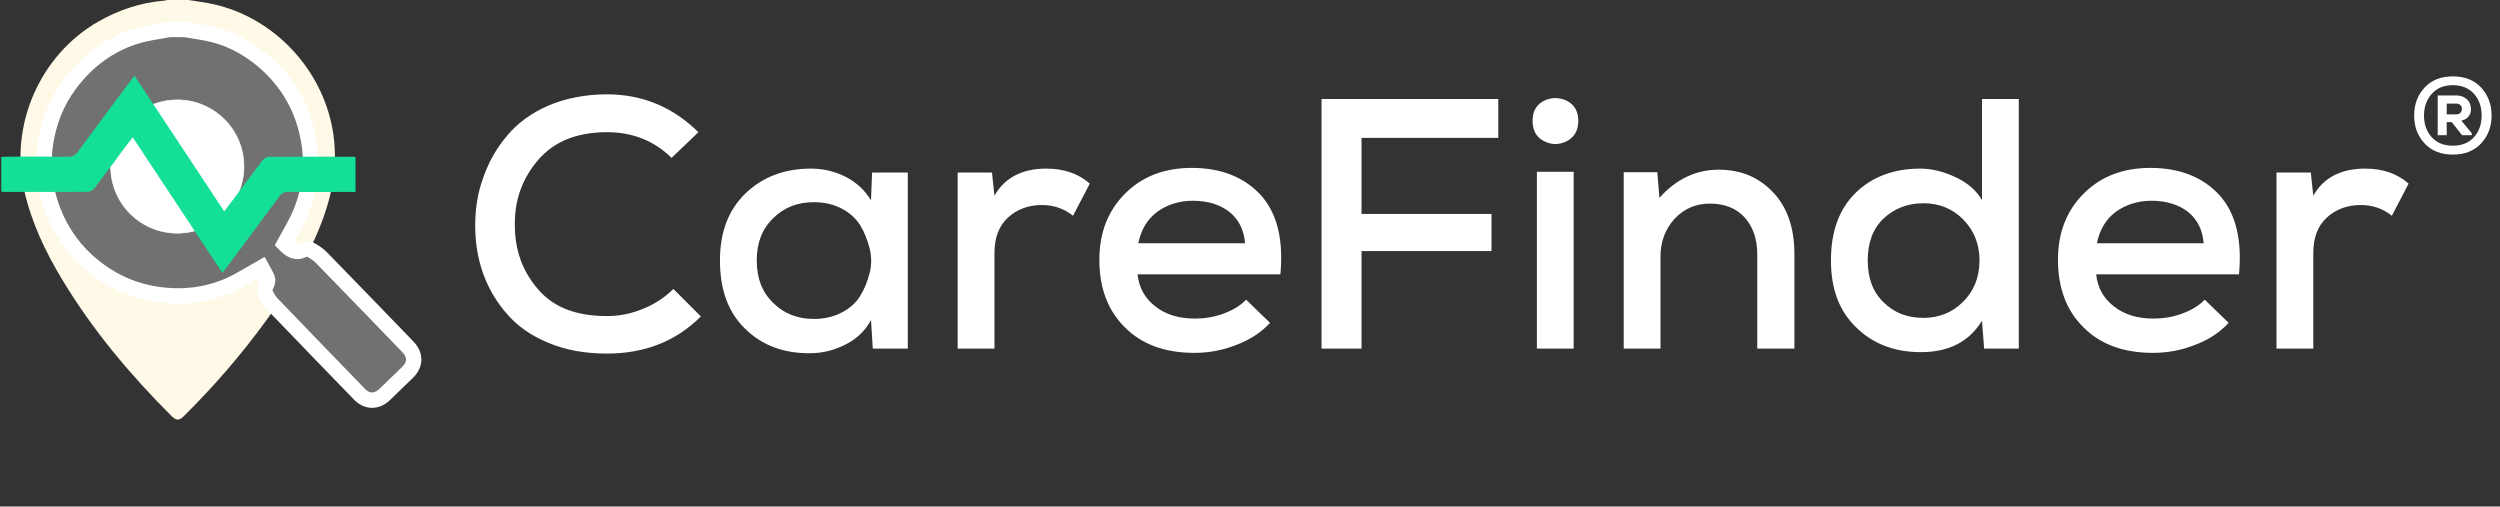
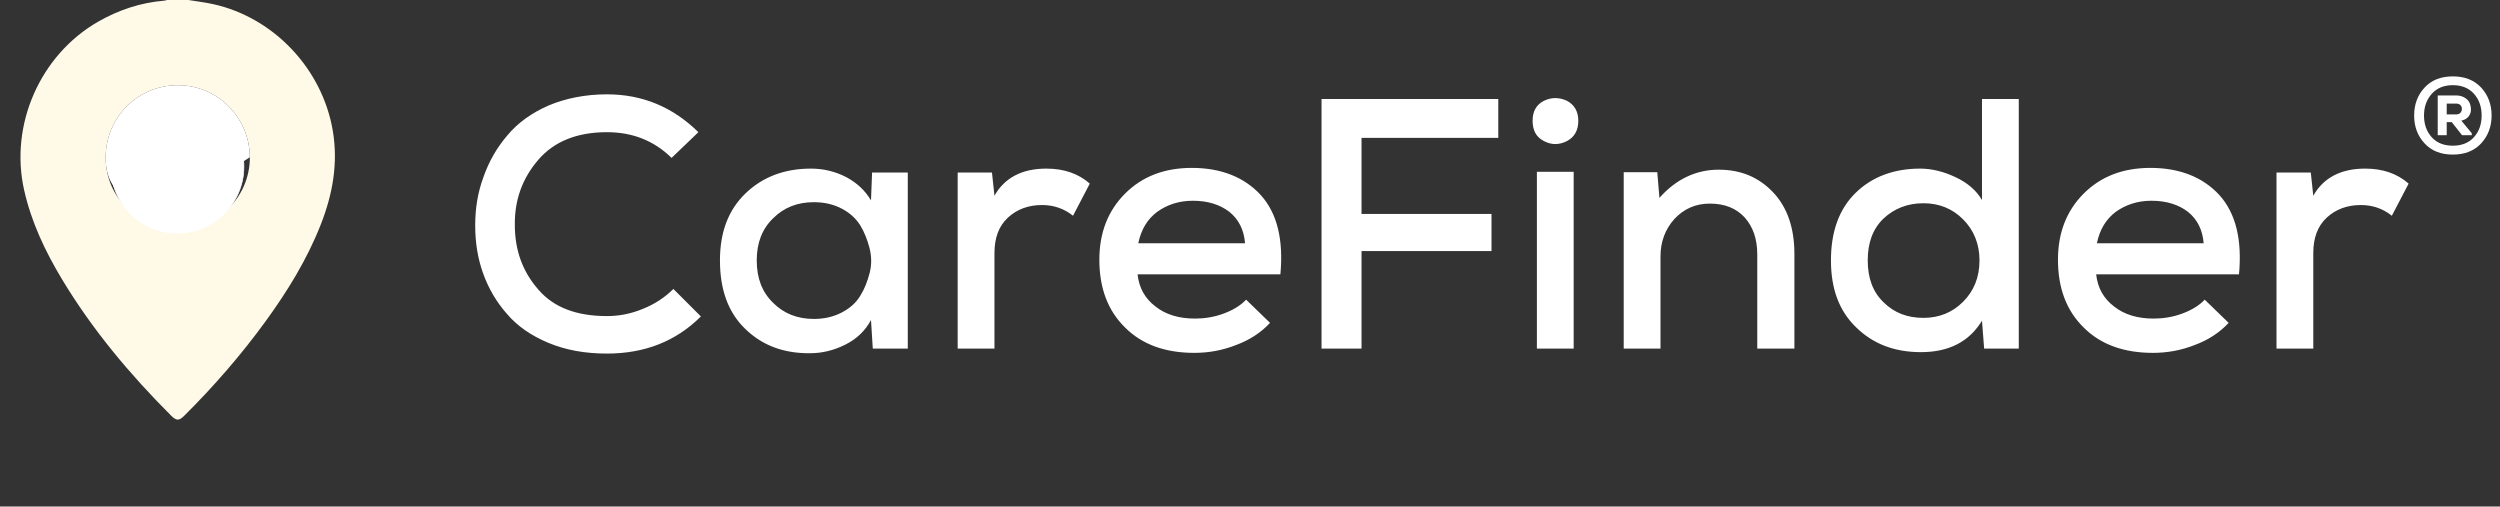
<svg xmlns="http://www.w3.org/2000/svg" width="691" height="140" viewBox="0 0 691 140" fill="none">
  <rect x="0" y="0" width="691" height="140" fill="#333333" stroke="none" />
  <path d="M52.066 0C54.361 0.375 56.684 0.652 58.958 1.154C75.751 4.88 89.067 19.081 91.971 36.058C93.514 45.103 91.949 53.687 88.656 62.073C84.867 71.727 79.469 80.467 73.4 88.818C66.635 98.117 59.121 106.765 50.968 114.868C49.481 116.348 48.773 116.348 47.285 114.868C35.854 103.436 25.527 91.112 17.163 77.23C12.516 69.517 8.677 61.443 6.68 52.582C2.593 34.514 11.086 15.185 27.149 5.978C32.83 2.727 38.885 0.722 45.416 0.184C45.671 0.163 45.919 0.064 46.173 0C48.135 0 50.097 0 52.059 0H52.066ZM69.051 43.474C69.008 32.439 60.063 23.515 49.092 23.557C38.014 23.6 29.168 32.538 29.203 43.658C29.239 54.594 38.283 63.468 49.332 63.412C60.183 63.355 69.1 54.339 69.058 43.481L69.051 43.474Z" fill="#FFF9E8" />
-   <path d="M69.051 43.474C69.093 54.339 60.176 63.348 49.325 63.405C38.276 63.468 29.232 54.587 29.196 43.651C29.161 32.538 38.007 23.6 49.084 23.55C60.063 23.508 69.008 32.432 69.044 43.467L69.051 43.474Z" fill="white" />
-   <path d="M112.673 95.794C104.727 87.571 96.78 79.341 88.79 71.153C87.997 70.339 86.984 69.701 85.986 69.121C85.214 68.674 84.385 68.745 83.521 69.213C83.223 69.383 82.834 69.468 82.444 69.489C82.168 69.51 81.885 69.489 81.637 69.439C80.291 69.156 79.328 68.207 78.556 67.414C80.079 64.566 81.743 61.932 82.947 59.099C86.198 51.428 86.701 43.488 84.562 35.428C82.565 27.885 78.485 21.631 72.514 16.637C71.473 15.766 70.389 14.952 69.27 14.208C66.076 12.062 62.591 10.468 58.788 9.526C56.961 9.08 55.091 8.79 53.228 8.492C52.498 8.379 51.769 8.266 51.046 8.138H46.839C46.52 8.195 46.195 8.244 45.869 8.308C45.678 8.344 45.479 8.386 45.288 8.414C42.837 8.875 40.337 9.194 37.965 9.902C36.258 10.412 34.621 11.035 33.056 11.779C28.438 13.953 24.436 17.105 21.016 21.085C16.78 26.022 14.046 31.703 12.842 38.084C11.553 44.919 12.134 51.619 14.62 58.135C17 64.347 20.789 69.546 25.974 73.696C30.322 77.181 35.139 79.553 40.415 80.786C42.158 81.197 43.95 81.48 45.791 81.636C50.282 82.032 54.651 81.678 58.866 80.474C60.573 79.993 62.258 79.369 63.909 78.597C66.728 77.287 69.362 75.573 72.309 73.916C72.79 74.808 73.47 75.87 73.902 77.018C73.973 77.195 73.995 77.415 73.966 77.641C73.952 78.045 73.81 78.477 73.626 78.788C73.152 79.589 73.031 80.396 73.407 81.161C73.881 82.132 74.419 83.137 75.156 83.909C83.195 92.281 91.269 100.618 99.344 108.947C101.468 111.135 104.124 111.15 106.327 109.039C108.424 107.035 110.506 105.023 112.581 102.99C114.897 100.731 114.94 98.139 112.673 95.794Z" fill="#717171" stroke="white" stroke-width="4.25" stroke-miterlimit="10" />
+   <path d="M69.051 43.474C38.276 63.468 29.232 54.587 29.196 43.651C29.161 32.538 38.007 23.6 49.084 23.55C60.063 23.508 69.008 32.432 69.044 43.467L69.051 43.474Z" fill="white" />
  <path d="M49.007 64.446C59.177 64.446 67.422 56.201 67.422 46.031C67.422 35.861 59.177 27.616 49.007 27.616C38.836 27.616 30.591 35.861 30.591 46.031C30.591 56.201 38.836 64.446 49.007 64.446Z" fill="white" stroke="white" stroke-width="0.177" stroke-miterlimit="10" />
-   <path d="M98.267 43.431V53.057H93.904C91.73 53.057 89.541 53.071 87.367 53.071C84.803 53.071 82.225 53.057 79.661 53.036C78.563 53.022 77.883 53.383 77.238 54.254C72.387 60.855 67.486 67.406 62.584 73.979C62.266 74.411 61.933 74.836 61.472 75.424C56.854 68.441 52.279 61.528 47.696 54.601C44.035 49.062 40.373 43.523 36.676 37.942C35.875 38.976 35.188 39.862 34.522 40.761C33.446 42.213 32.369 43.658 31.293 45.11C29.593 47.405 27.886 49.693 26.143 51.959C25.747 52.483 24.968 53.014 24.359 53.014C19.677 53.057 14.981 53.057 10.292 53.057C8.628 53.057 6.971 53.057 5.306 53.043H1.092C0.894 53.043 0.681 52.979 0.348 52.929V43.396C0.979 43.361 1.616 43.297 2.232 43.297H2.289C4.541 43.297 6.793 43.283 9.06 43.276C10.682 43.276 12.311 43.276 13.947 43.29C15.576 43.304 17.198 43.311 18.834 43.332C20.081 43.346 20.796 42.907 21.511 41.944C23.466 39.288 25.421 36.66 27.383 34.019C30.337 30.045 33.297 26.072 36.265 22.098C36.52 21.751 36.789 21.418 37.164 20.93C44.212 31.596 51.238 42.199 58.335 52.915C59.546 54.75 60.757 56.591 61.975 58.433C62.853 57.264 63.625 56.244 64.397 55.217C67.082 51.612 69.745 47.979 72.486 44.409C72.882 43.899 73.655 43.353 74.264 43.346C79.059 43.304 83.854 43.304 88.649 43.304C91.404 43.304 94.166 43.318 96.928 43.318H97.531C97.743 43.318 97.955 43.382 98.288 43.438L98.267 43.431Z" fill="#14DF96" />
  <path d="M186.123 79.864C183.754 82.233 180.892 84.108 177.635 85.391C174.279 86.773 171.022 87.365 167.765 87.365C159.376 87.365 153.059 84.996 148.815 80.061C144.473 75.126 142.301 69.205 142.301 62.197C142.203 55.288 144.374 49.268 148.815 44.136C153.158 39.102 159.475 36.536 167.765 36.536C174.871 36.536 180.793 38.905 185.629 43.642L193.032 36.536C186.024 29.627 177.635 26.074 167.765 26.074C161.843 26.074 156.415 27.16 151.678 29.134C146.94 31.206 143.091 33.97 140.229 37.424C137.268 40.879 135.097 44.728 133.616 48.972C132.037 53.216 131.346 57.657 131.346 62.296C131.346 67.033 132.037 71.376 133.517 75.521C134.998 79.666 137.169 83.417 140.13 86.773C142.992 90.128 146.842 92.793 151.579 94.767C156.316 96.741 161.646 97.728 167.765 97.728C178.128 97.728 186.814 94.372 193.723 87.464L186.123 79.864ZM240.745 55.387C239.166 52.722 236.896 50.551 233.935 48.972C230.875 47.393 227.618 46.603 224.164 46.603C216.86 46.603 210.84 48.873 206.102 53.413C201.365 57.953 198.996 64.072 198.996 71.968C198.996 80.061 201.266 86.378 206.003 90.918C210.642 95.458 216.663 97.728 223.966 97.629C227.223 97.629 230.48 96.84 233.639 95.261C236.797 93.681 239.166 91.412 240.745 88.451L241.238 96.346H250.911V47.689H241.041L240.745 55.387ZM224.953 55.881C227.815 55.881 230.382 56.473 232.652 57.657C234.922 58.842 236.599 60.421 237.784 62.296C238.968 64.27 239.758 66.342 240.35 68.612C240.942 70.981 240.942 73.251 240.35 75.521C239.758 77.791 238.968 79.864 237.784 81.739C236.599 83.713 234.922 85.194 232.652 86.378C230.382 87.562 227.815 88.154 224.953 88.154C220.413 88.154 216.663 86.674 213.702 83.713C210.642 80.752 209.162 76.903 209.162 71.968C209.162 67.132 210.642 63.283 213.702 60.322C216.663 57.361 220.413 55.881 224.953 55.881ZM264.703 47.689V96.346H274.868V69.994C274.868 65.75 276.053 62.493 278.619 60.124C281.086 57.855 284.245 56.67 287.995 56.67C291.252 56.67 294.114 57.657 296.582 59.631L301.22 50.748C298.062 47.985 294.114 46.603 289.179 46.603C282.468 46.603 277.632 49.169 274.868 54.104L274.178 47.689H264.703ZM353.901 75.817C354.789 66.244 353.012 58.94 348.472 53.907C343.932 48.972 337.517 46.406 329.424 46.406C321.824 46.406 315.705 48.774 310.968 53.512C306.23 58.249 303.861 64.368 303.861 71.771C303.861 79.666 306.23 85.884 310.968 90.523C315.705 95.261 322.12 97.531 330.115 97.531C334.063 97.531 337.912 96.84 341.662 95.359C345.413 93.978 348.571 91.905 351.039 89.24L344.426 82.825C342.945 84.404 340.873 85.687 338.208 86.674C335.543 87.661 332.878 88.056 330.312 88.056C325.871 88.056 322.219 86.97 319.357 84.7C316.495 82.529 314.817 79.568 314.422 75.817H353.901ZM314.619 67.231C315.409 63.48 317.087 60.618 319.85 58.545C322.614 56.571 325.871 55.486 329.72 55.486C333.865 55.486 337.221 56.571 339.787 58.545C342.353 60.618 343.834 63.48 344.13 67.231H314.619ZM376.327 96.346V69.402H412.252V59.138H376.327V38.115H414.127V27.357H365.273V96.346H376.327ZM434.962 47.491V96.346H424.796V47.491H434.962ZM423.612 33.378C423.612 36.042 424.599 37.918 426.77 39.003C428.843 40.089 430.915 40.089 433.087 39.003C435.159 37.918 436.245 36.042 436.245 33.378C436.245 30.811 435.159 28.936 433.087 27.851C430.915 26.864 428.843 26.864 426.77 27.851C424.599 28.936 423.612 30.811 423.612 33.378ZM495.973 96.346V70.192C495.973 62.987 493.999 57.262 490.051 53.117C486.103 48.972 481.168 46.899 475.049 46.899C468.732 46.899 463.205 49.564 458.665 54.696L458.073 47.59H448.796V96.346H458.961V70.882C458.961 66.836 460.244 63.382 462.811 60.519C465.377 57.756 468.634 56.275 472.582 56.275C476.727 56.275 479.885 57.558 482.254 60.124C484.524 62.691 485.708 66.046 485.708 70.29V96.346H495.973ZM531.637 56.177C535.98 56.177 539.631 57.657 542.592 60.618C545.553 63.579 547.132 67.428 547.132 71.968C547.132 76.706 545.553 80.456 542.592 83.417C539.631 86.378 535.98 87.858 531.637 87.858C527.196 87.858 523.544 86.477 520.583 83.516C517.622 80.653 516.24 76.804 516.24 71.968C516.24 67.132 517.622 63.283 520.583 60.421C523.544 57.657 527.196 56.177 531.637 56.177ZM547.823 27.357V55.288C546.244 52.624 543.875 50.551 540.52 48.972C537.164 47.393 533.907 46.603 530.749 46.603C523.445 46.603 517.425 48.873 512.885 53.314C508.345 57.756 506.074 63.974 506.074 71.968C506.074 79.864 508.345 85.983 513.082 90.523C517.721 95.063 523.643 97.333 530.946 97.333C538.644 97.333 544.27 94.471 547.823 88.648L548.415 96.346H557.989V27.357H547.823ZM618.86 75.817C619.748 66.244 617.971 58.94 613.431 53.907C608.891 48.972 602.476 46.406 594.383 46.406C586.783 46.406 580.664 48.774 575.926 53.512C571.189 58.249 568.82 64.368 568.82 71.771C568.82 79.666 571.189 85.884 575.926 90.523C580.664 95.261 587.079 97.531 595.074 97.531C599.022 97.531 602.871 96.84 606.621 95.359C610.372 93.978 613.53 91.905 615.997 89.24L609.385 82.825C607.904 84.404 605.832 85.687 603.167 86.674C600.502 87.661 597.837 88.056 595.271 88.056C590.83 88.056 587.178 86.97 584.316 84.7C581.454 82.529 579.776 79.568 579.381 75.817H618.86ZM579.578 67.231C580.368 63.48 582.046 60.618 584.809 58.545C587.573 56.571 590.83 55.486 594.679 55.486C598.824 55.486 602.18 56.571 604.746 58.545C607.312 60.618 608.793 63.48 609.089 67.231H579.578ZM629.226 47.689V96.346H639.392V69.994C639.392 65.75 640.576 62.493 643.142 60.124C645.61 57.855 648.768 56.67 652.518 56.67C655.775 56.67 658.638 57.657 661.105 59.631L665.744 50.748C662.585 47.985 658.638 46.603 653.703 46.603C646.991 46.603 642.155 49.169 639.392 54.104L638.701 47.689H629.226Z" fill="white" />
  <path d="M677.96 21.11C674.643 21.11 672.038 22.147 670.143 24.22C668.218 26.292 667.271 28.868 667.271 31.918C667.271 34.997 668.218 37.544 670.143 39.616C672.038 41.689 674.643 42.725 677.96 42.725C681.276 42.725 683.881 41.689 685.806 39.616C687.701 37.544 688.678 34.997 688.678 31.918C688.678 28.868 687.701 26.292 685.806 24.22C683.881 22.147 681.276 21.11 677.96 21.11ZM669.995 31.918C669.995 29.49 670.735 27.506 672.156 25.907C673.577 24.338 675.502 23.538 677.96 23.538C680.417 23.538 682.371 24.338 683.793 25.907C685.214 27.506 685.924 29.49 685.924 31.918C685.924 34.346 685.214 36.359 683.793 37.928C682.371 39.498 680.417 40.268 677.96 40.268C675.472 40.268 673.548 39.498 672.127 37.928C670.705 36.359 669.995 34.346 669.995 31.918ZM683.2 36.833V37.366H680.506L677.663 33.754H676.272V37.366H673.785V26.381H678.937C679.825 26.381 680.624 26.618 681.305 27.032C681.957 27.447 682.43 27.98 682.667 28.602C682.904 29.253 682.993 29.904 682.963 30.556C682.904 31.207 682.667 31.799 682.194 32.332C681.72 32.865 681.068 33.191 680.299 33.339L683.2 36.833ZM676.272 28.631V31.622H678.907C679.558 31.622 680.003 31.385 680.269 30.881C680.536 30.378 680.536 29.875 680.299 29.371C680.032 28.898 679.588 28.631 678.937 28.631H676.272Z" fill="white" />
</svg>